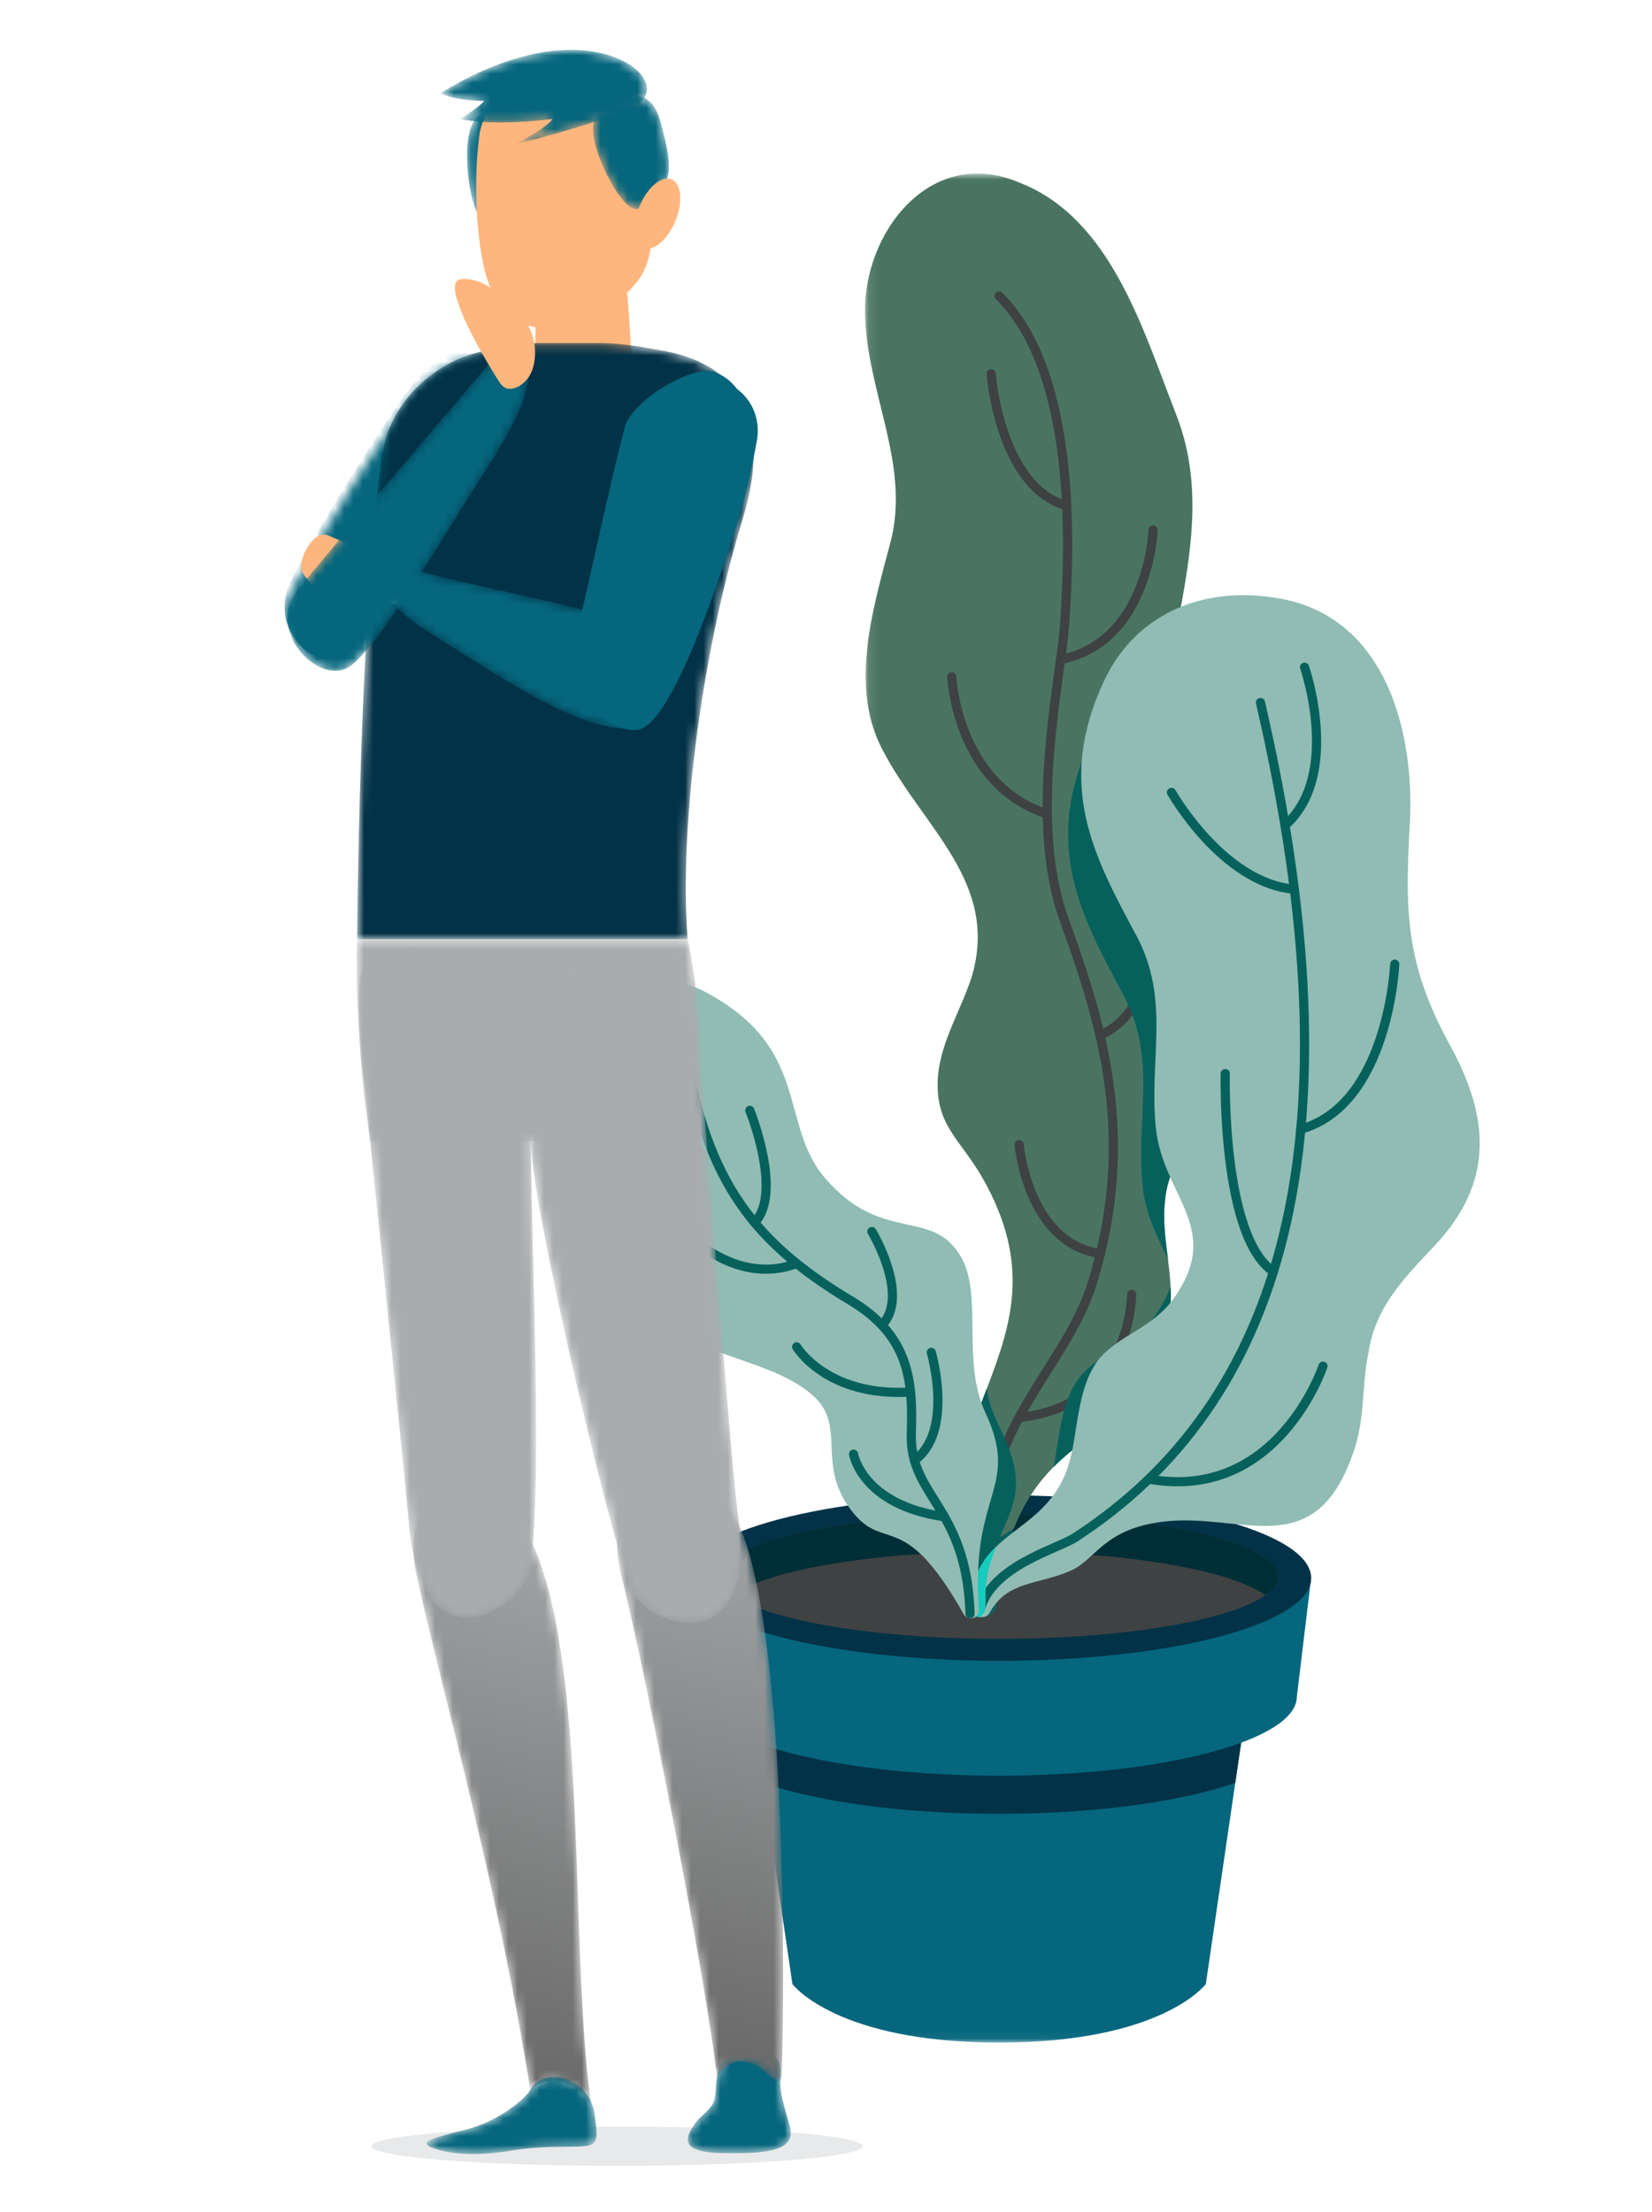
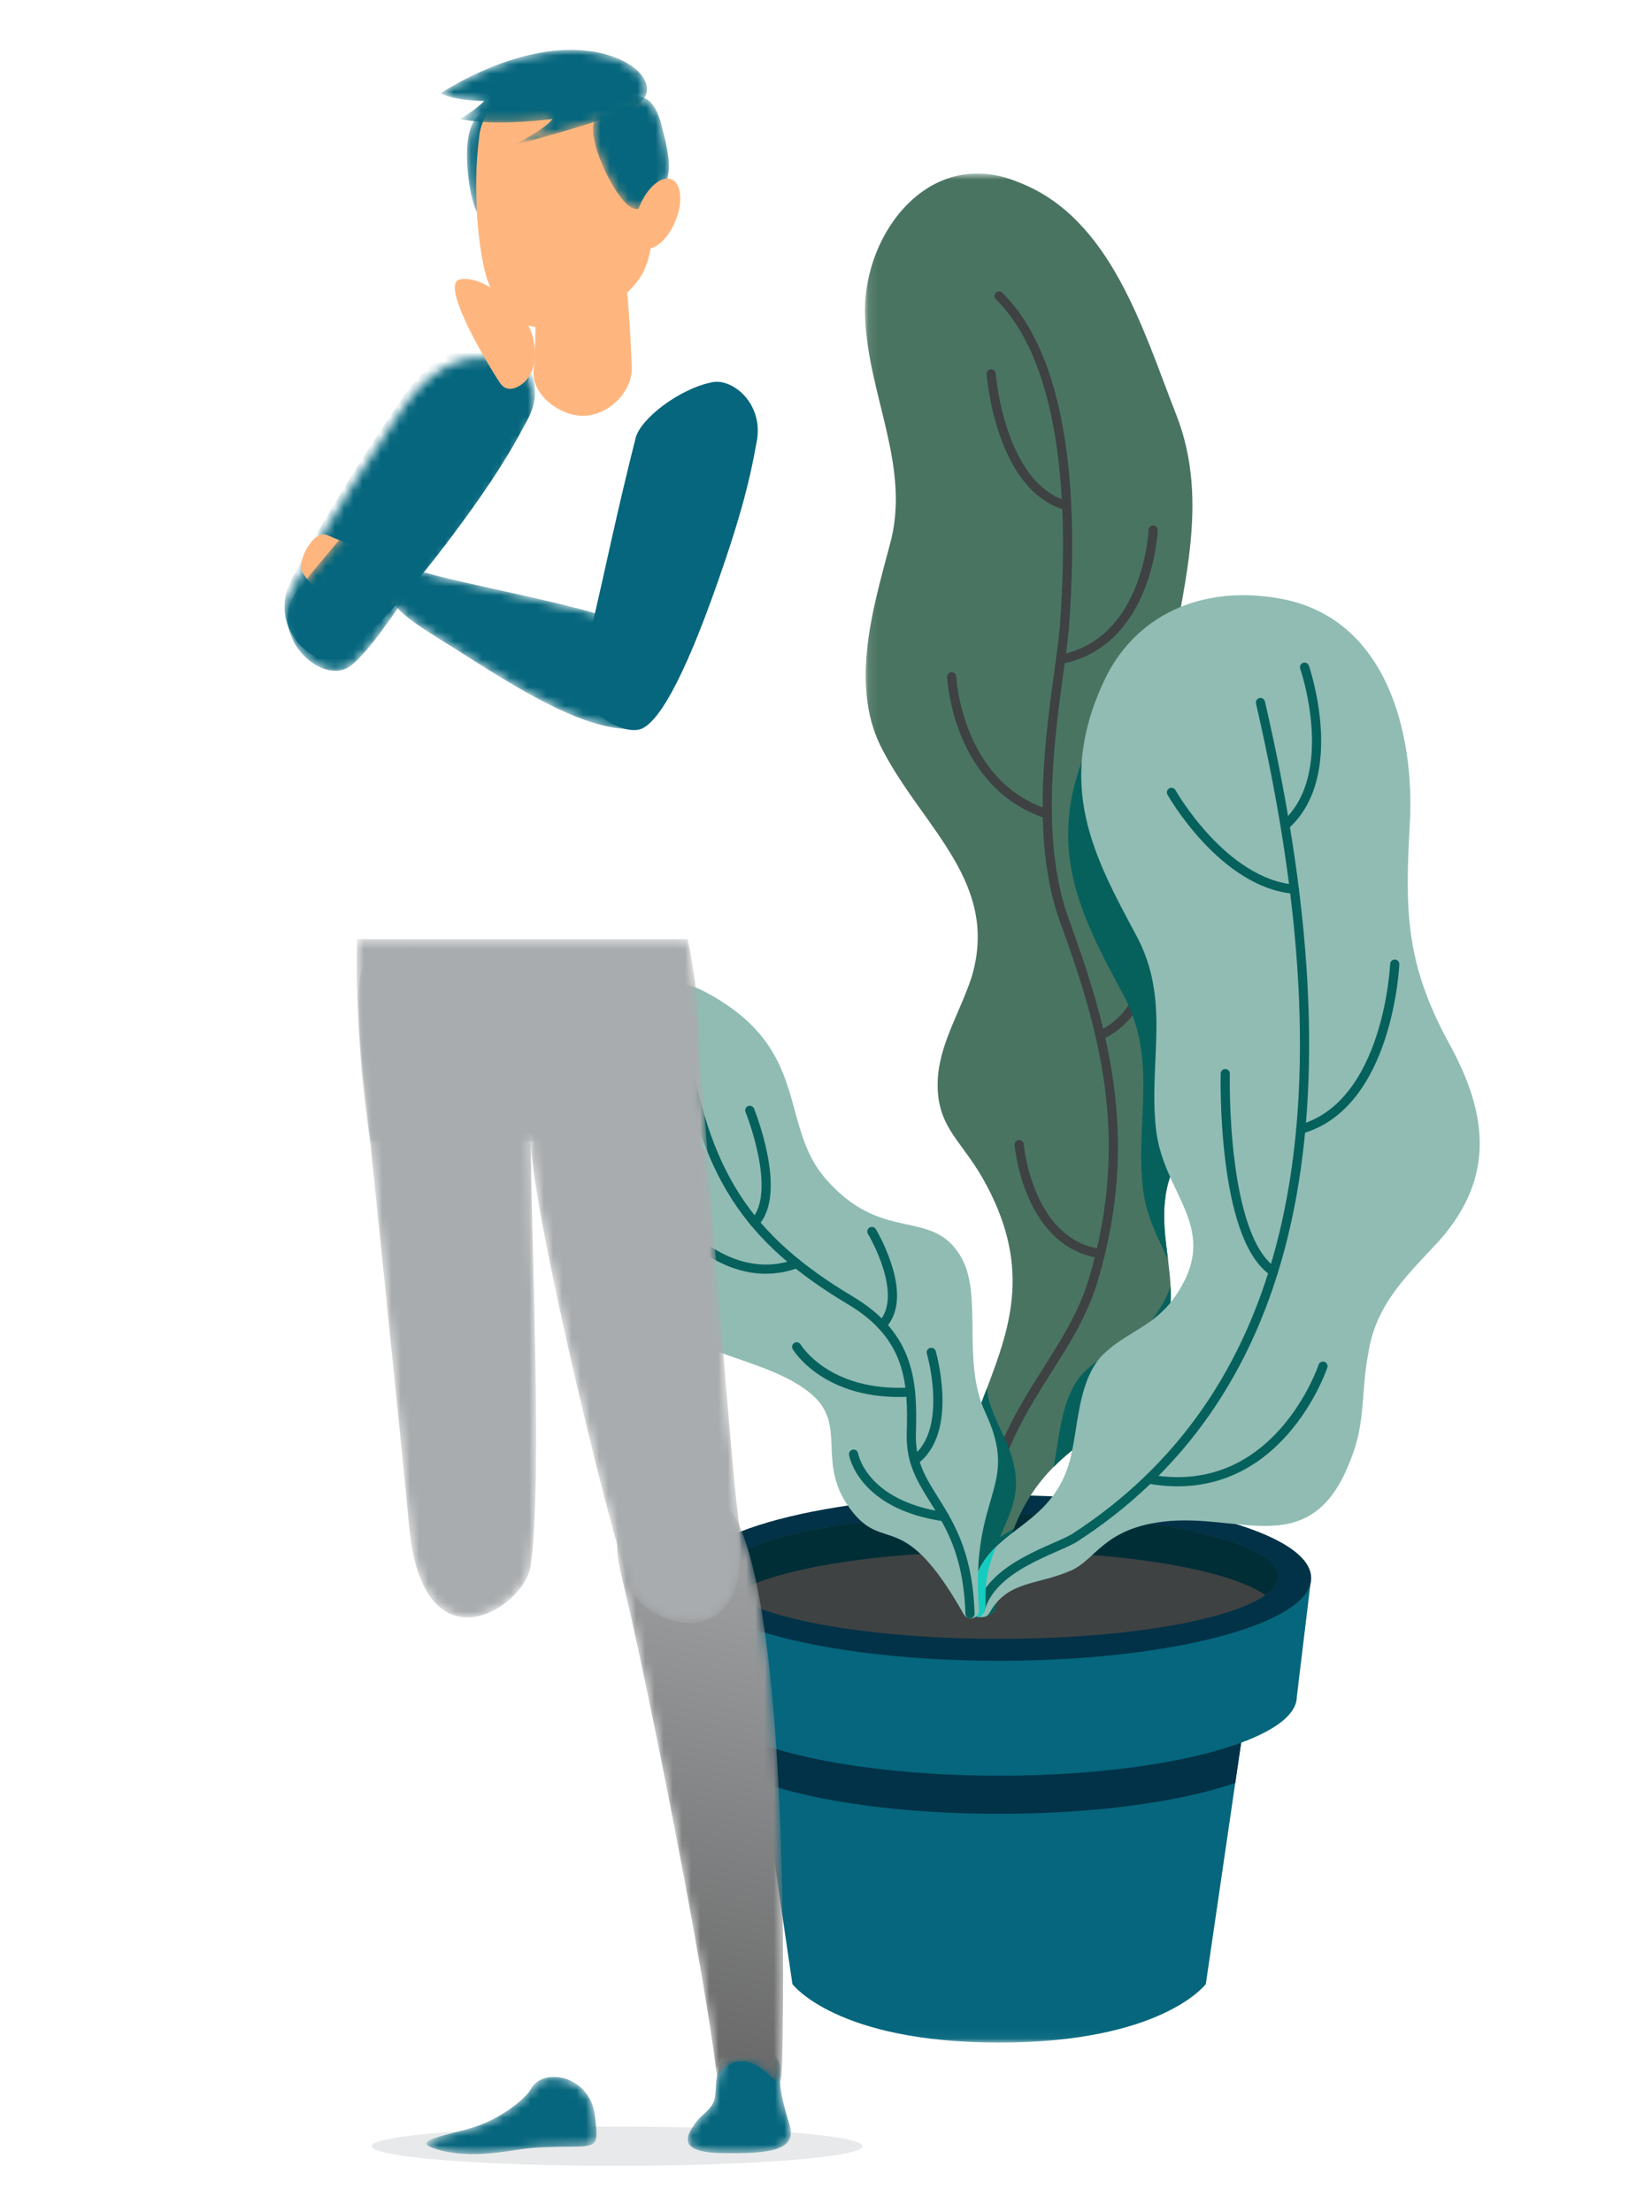
<svg xmlns="http://www.w3.org/2000/svg" xmlns:xlink="http://www.w3.org/1999/xlink" width="180px" height="241px" viewBox="0 0 180 241" version="1.1">
  <title>4 Illustration / Waiting</title>
  <desc>Created with Sketch.</desc>
  <defs>
    <polygon id="path-1" points="0.72 0.896 57.672 0.896 57.672 47.952 0.72 47.952" />
    <polygon id="path-3" points="0.104 0.854 39.475 0.854 39.475 158.08 0.104 158.08" />
    <path d="M4.386,2.086 C3.946,3.711 4.112,4.291 3.94,5.353 L3.94,5.353 C3.726,6.666 2.473,7.146 1.745,8.222 L1.745,8.222 C0.945,9.414 -0.311,11.321 4.596,11.415 L4.596,11.415 C9.847,11.517 12.957,11.166 12.065,8.305 L12.065,8.305 C11.175,5.446 11.004,4.186 11.061,3.254 L11.061,3.254 C11.122,2.32 11.059,1.35 10.465,0.791 L10.465,0.791 C10.182,0.523 8.956,0.154 7.669,0.154 L7.669,0.154 C6.264,0.154 4.789,0.594 4.386,2.086" id="path-5" />
    <path d="M12.653,5.936 C5.621,16.324 2.361,22.518 0.878,25.22 L0.878,25.22 C-2.133,30.702 3.383,35.29 5.752,33.923 L5.752,33.923 C7.749,32.769 11.8,29.514 19.268,19.345 L19.268,19.345 C23.823,13.14 25.329,10.163 26.46,8.074 L26.46,8.074 C28.473,4.351 26.57,1.085 23.863,0.428 L23.863,0.428 C23.061,0.233 22.243,0.113 21.41,0.113 L21.41,0.113 C18.627,0.113 15.681,1.462 12.653,5.936" id="path-7" />
    <path d="M2.417,0.372 C-0.908,0.858 0.11,8.146 0.71,10.217 L0.71,10.217 C1.485,12.888 2.42,12.879 4.566,11.874 L4.566,11.874 C7.117,10.676 7.577,8.768 7.962,4.28 L7.962,4.28 C8.247,0.956 6.894,0.146 4.824,0.146 L4.824,0.146 C4.096,0.146 3.28,0.246 2.417,0.372" id="path-9" />
    <path d="M20.581,0.169 C18.586,0.169 13.688,0.855 10.976,2.296 L10.976,2.296 C6.405,4.723 3.933,8.594 3.373,12.892 L3.373,12.892 C0.959,31.371 0.749,65.117 0.749,65.117 L0.749,65.117 L36.778,65.117 C35.841,54.13 37.983,35.048 42.768,19.321 L42.768,19.321 C45.543,10.204 43.808,2.84 34.268,1.044 L34.268,1.044 C32.043,0.624 29.47,0.169 27.239,0.169 L27.239,0.169 L20.581,0.169 Z" id="path-11" />
    <path d="M0.749,0.442 C0.749,0.442 0.322,10.099 2.174,22.484 L2.174,22.484 L36.63,22.484 C36.63,22.484 39.742,14.922 36.778,0.442 L36.778,0.442 L0.749,0.442 Z" id="path-13" />
-     <path d="M0.882,10.936 C3.677,22.298 10.189,55.251 11.317,65.682 L11.317,65.682 C11.317,65.682 12.417,64.045 13.761,64.002 L13.761,64.002 C16.104,63.928 16.93,65.835 17.818,66.06 L17.818,66.06 C18.412,66.213 18.344,66.3 18.382,65.297 L18.382,65.297 C18.667,57.639 19.108,17.629 13.76,5.63 L13.76,5.63 C12.212,2.155 9.293,0.45 6.579,0.45 L6.579,0.45 C2.662,0.45 -0.823,4.006 0.882,10.936" id="path-15" />
+     <path d="M0.882,10.936 C3.677,22.298 10.189,55.251 11.317,65.682 L11.317,65.682 C11.317,65.682 12.417,64.045 13.761,64.002 L13.761,64.002 C16.104,63.928 16.93,65.835 17.818,66.06 L17.818,66.06 L18.382,65.297 C18.667,57.639 19.108,17.629 13.76,5.63 L13.76,5.63 C12.212,2.155 9.293,0.45 6.579,0.45 L6.579,0.45 C2.662,0.45 -0.823,4.006 0.882,10.936" id="path-15" />
    <linearGradient x1="53.792%" y1="-7.534%" x2="45.955%" y2="100%" id="linearGradient-17">
      <stop stop-color="#A9ACAE" offset="0%" />
      <stop stop-color="#676767" offset="100%" />
    </linearGradient>
    <path d="M1.181,22.62 C1.871,30.559 8.262,58.096 11.754,69.394 L11.754,69.394 C13.138,73.869 25.892,78.223 23.679,62.072 L23.679,62.072 C22.7,54.91 19.901,15.262 19.387,11.447 L19.387,11.447 C18.874,7.633 17.484,3.582 13.678,1.558 L13.678,1.558 C12.238,0.79 10.906,0.432 9.691,0.432 L9.691,0.432 C3.286,0.434 0.117,10.372 1.181,22.62" id="path-18" />
-     <path d="M0.479,9.469 C2.912,20.913 9.462,43.6 12.932,65.948 L12.932,65.948 C12.932,65.948 13.335,65.039 14.64,64.721 L14.64,64.721 C15.443,64.525 17.181,64.518 19.501,67.135 L19.501,67.135 C17.111,50.128 19.32,18.678 12.854,5.564 L12.854,5.564 C11.092,1.99 8.146,0.231 5.538,0.231 L5.538,0.231 C2.061,0.231 -0.821,3.352 0.479,9.469" id="path-20" />
    <linearGradient x1="54.178%" y1="-7.534%" x2="45.544%" y2="100%" id="linearGradient-22">
      <stop stop-color="#A9ACAE" offset="0%" />
      <stop stop-color="#676767" offset="100%" />
    </linearGradient>
    <path d="M1.777,1.86 C0.422,2.789 0.934,8.619 1.281,12.452 L1.281,12.452 C1.631,16.285 5.766,55.838 6.402,63.04 L6.402,63.04 C7.833,79.278 18.996,72.168 19.655,67.53 L19.655,67.53 C21.018,57.915 19.626,30.815 19.703,21.035 L19.703,21.035 C19.795,9.234 13.566,0.225 6.721,0.226 L6.721,0.226 C5.083,0.226 3.408,0.743 1.777,1.86" id="path-23" />
    <path d="M1.038,3.135 C2.378,5.764 4.653,6.825 10.502,10.556 L10.502,10.556 C18.926,15.933 23.616,18.012 27.81,18.105 L27.81,18.105 C32.034,18.196 32.677,9.545 27.651,6.848 L27.651,6.848 C23.402,4.568 6.128,1.801 3.547,0.402 L3.547,0.402 C3.197,0.213 2.839,0.127 2.503,0.127 L2.503,0.127 C1.19,0.127 0.172,1.438 1.038,3.135" id="path-25" />
    <path d="M23.407,1.026 C21.629,3.362 4.278,23.387 1.342,27.211 L1.342,27.211 C-2.132,31.736 4.135,37.936 7.37,35.218 L7.37,35.218 C10.87,32.276 17.182,21.47 22.185,13.616 L22.185,13.616 C25.912,7.764 26.605,5.402 26.746,2.454 L26.746,2.454 C26.819,0.955 25.953,0.167 25.007,0.169 L25.007,0.169 C24.441,0.169 23.847,0.449 23.407,1.026" id="path-27" />
    <path d="M11.505,1.419 C11.093,2.19 9.124,3.973 6.4,5.147 L6.4,5.147 C3.673,6.321 -2.105,6.871 1.105,7.903 L1.105,7.903 C4.315,8.937 8.058,8.31 9.953,8.018 L9.953,8.018 C11.849,7.726 13.686,7.684 15.924,7.67 L15.924,7.67 C18.871,7.651 18.892,7.478 18.497,4.274 L18.497,4.274 C18.149,1.462 15.944,0.063 14.047,0.063 L14.047,0.063 C12.967,0.063 11.987,0.515 11.505,1.419" id="path-29" />
    <path d="M1.817,1.538 C-1.031,3.064 2.271,9.321 3.492,10.999 L3.492,10.999 C5.063,13.16 5.906,12.848 7.518,11.234 L7.518,11.234 C9.433,9.32 9.227,7.445 8.108,3.259 L8.108,3.259 C7.51,1.018 6.565,0.246 5.379,0.246 L5.379,0.246 C4.351,0.246 3.14,0.829 1.817,1.538" id="path-31" />
    <path d="M0.053,5.671 C1.924,6.532 4.808,6.48 4.808,6.48 L4.808,6.48 C4.151,7.289 2.179,8.453 2.179,8.453 L2.179,8.453 C6.022,9.314 12.245,8.453 12.245,8.453 L12.245,8.453 C11.689,9.414 8.047,11.287 8.047,11.287 L8.047,11.287 C10.677,10.628 19.621,8.19 21.58,6.858 L21.58,6.858 C23.553,5.518 22.565,2.761 18.217,1.446 L18.217,1.446 C16.92,1.077 15.592,0.921 14.275,0.921 L14.275,0.921 C7.014,0.922 0.053,5.671 0.053,5.671" id="path-33" />
  </defs>
  <g id="4-Illustration-/-Waiting" stroke="none" stroke-width="1" fill="none" fill-rule="evenodd">
    <g id="Group-68" transform="translate(67, 18)">
      <g id="Group-3" transform="translate(12.667, 156.574)">
        <mask id="mask-2" fill="white">
          <use xlink:href="#path-1" />
        </mask>
        <g id="Clip-2" />
        <path d="M0.72,0.896 L6.673,41.577 C6.673,41.577 11.395,47.953 29.196,47.953 C46.996,47.953 51.718,41.577 51.718,41.577 L57.672,0.896 L0.72,0.896 Z" id="Fill-1" fill="#05667D" mask="url(#mask-2)" />
      </g>
      <path d="M41.862,179.607 C52.346,179.607 61.662,178.286 67.592,176.238 L70.252,158.066 L13.474,158.066 L16.133,176.238 C22.063,178.286 31.379,179.607 41.862,179.607" id="Fill-4" fill="#023247" />
      <path d="M74.302,166.843 C74.302,171.597 59.778,175.452 41.862,175.452 C23.947,175.452 9.423,171.597 9.423,166.843 L7.863,153.911 L75.862,153.911 L74.302,166.843 Z" id="Fill-6" fill="#05667D" />
      <path d="M75.862,153.911 C75.862,158.894 60.64,162.934 41.863,162.934 C23.085,162.934 7.863,158.894 7.863,153.911 C7.863,148.928 23.085,144.888 41.863,144.888 C60.64,144.888 75.862,148.928 75.862,153.911" id="Fill-8" fill="#023247" />
      <path d="M72.264,153.742 C72.264,157.498 58.653,160.544 41.862,160.544 C25.072,160.544 11.461,157.498 11.461,153.742 C11.461,149.986 25.072,146.94 41.862,146.94 C58.653,146.94 72.264,149.986 72.264,153.742" id="Fill-10" fill="#3E4243" />
      <path d="M12.853,155.781 C16.725,153.021 28.248,151.018 41.862,151.018 C55.477,151.018 67.001,153.021 70.872,155.781 C71.775,155.137 72.264,154.452 72.264,153.742 C72.264,149.986 58.653,146.941 41.862,146.941 C25.072,146.941 11.461,149.986 11.461,153.742 C11.461,154.452 11.95,155.137 12.853,155.781" id="Fill-12" fill="#002E37" />
      <g id="Group-16" transform="translate(27.143, 0.051)">
        <mask id="mask-4" fill="white">
          <use xlink:href="#path-3" />
        </mask>
        <g id="Clip-15" />
        <path d="M38.667,99.675 C40.862,91.779 38.195,85.545 35.295,78.5 C32.396,71.456 31.911,63.981 33.021,56.572 C34.506,46.517 37.843,36.805 33.992,27.058 C30.384,17.854 26.899,5.727 16.944,1.848 C7.266,-2.286 -0.057,7.258 0.106,16.052 C0.271,24.845 5.263,32.776 2.768,41.458 C0.874,48.567 -1.611,56.983 2.098,63.795 C6.537,72.235 14.808,78.173 11.715,88.427 C10.496,92.104 8.501,95.215 8.079,98.925 C7.58,104.495 10.396,105.864 12.927,110.311 C23.581,129.037 4.063,136.588 11.723,157.157 C11.937,157.732 12.494,158.109 13.109,158.078 C13.782,158.042 14.347,157.529 14.417,156.859 C16.855,133.855 33.252,141.787 33.423,123.152 C33.454,119.684 32.384,116.186 32.795,112.742 C33.283,107.437 37.393,104.68 38.667,99.675" id="Fill-14" fill="#4A7462" mask="url(#mask-4)" />
      </g>
      <path d="M44.043,106.696 C44.043,106.696 44.954,117.231 52.646,118.532" id="Stroke-17" stroke="#3E4243" stroke-linecap="round" stroke-linejoin="round" />
      <path d="M36.694,55.732 C36.694,55.732 37.241,67.489 47.116,70.682" id="Stroke-19" stroke="#3E4243" stroke-linecap="round" stroke-linejoin="round" />
      <path d="M58.642,39.744 C58.642,39.744 58.179,51.985 48.56,53.837" id="Stroke-21" stroke="#3E4243" stroke-linecap="round" stroke-linejoin="round" />
      <path d="M58.334,77.983 C58.334,77.983 60.642,91.368 52.853,94.793" id="Stroke-23" stroke="#3E4243" stroke-linecap="round" stroke-linejoin="round" />
-       <path d="M56.308,123 C56.308,123 56.308,135.192 44.043,136.425" id="Stroke-25" stroke="#3E4243" stroke-linecap="round" stroke-linejoin="round" />
      <path d="M40.995,22.719 C40.995,22.719 41.905,35.037 49.227,37.104" id="Stroke-27" stroke="#3E4243" stroke-linecap="round" stroke-linejoin="round" />
      <path d="M41.862,14.25 C50.311,22.608 49.613,41.536 48.979,50.296 C48.445,56.664 45.053,71.476 48.966,82.247 C53.103,93.64 56.824,105.798 52.114,121.475 C48.824,132.422 38.132,137.739 40.272,157.701" id="Stroke-29" stroke="#3E4243" stroke-linecap="round" stroke-linejoin="round" />
      <path d="M42.336,138.395 C41.583,136.778 40.683,135.029 40.527,133.259 C38.095,139.631 35.391,146.227 38.294,155.529 C38.301,155.555 38.31,155.579 38.318,155.604 C38.483,156.131 38.663,156.663 38.865,157.208 C38.905,157.313 38.96,157.411 39.022,157.502 C39.033,157.519 39.042,157.533 39.053,157.55 C39.118,157.639 39.192,157.719 39.274,157.79 C39.28,157.794 39.285,157.797 39.291,157.802 C39.554,158.022 39.892,158.147 40.251,158.129 C40.521,158.114 40.772,158.021 40.981,157.874 C41.4,157.567 41.497,157.222 41.543,156.994 C41.548,156.965 41.558,156.939 41.561,156.91 C41.923,153.485 42.597,150.749 43.48,148.507 C42.975,148.835 42.459,149.139 41.946,149.46 C43.59,145.732 44.725,143.528 42.336,138.395 M62.439,78.55 C59.539,71.506 59.054,64.032 60.163,56.622 C60.271,55.893 60.389,55.167 60.514,54.44 C56.708,55.909 53.707,58.706 51.898,62.542 C46.512,73.967 50.757,81.718 55.389,90.36 C59.17,97.414 56.719,103.927 57.517,111.377 C57.851,114.491 59.206,116.907 60.264,119.229 C59.997,117.077 59.683,114.924 59.937,112.793 C60.426,107.488 64.535,104.731 65.81,99.726 C68.005,91.83 65.338,85.596 62.439,78.55 M60.542,122.155 C60.559,122.505 60.568,122.854 60.565,123.203 C60.453,135.435 53.35,136.221 47.792,141.822 C48.443,138.559 48.598,134.519 50.778,131.854 C53.172,129.193 56.364,128.661 58.758,125.469 C59.625,124.272 60.196,123.179 60.542,122.155" id="Fill-31" fill="#06615D" />
      <g id="Group-35" transform="translate(38, 46.194)" fill="#90BCB3">
        <path d="M52.869,49.442 C48.081,40.663 48.094,34.856 48.613,25.499 C49.145,15.923 46.218,3.154 34.514,1.025 C25.735,-0.571 18.594,2.99 15.328,9.918 C9.942,21.342 14.186,29.094 18.818,37.736 C22.6,44.789 20.149,51.304 20.947,58.752 C21.745,66.201 28.395,69.659 22.808,77.373 C20.415,80.565 17.223,81.097 14.828,83.758 C12.434,86.684 12.485,91.27 11.636,94.664 C9.492,103.24 1.095,102.024 0.745,110.714 C0.718,111.362 1.243,112.008 1.7,111.987 C2.157,111.964 2.519,112.05 2.843,111.475 C4.812,107.976 8.064,108.515 11.707,106.902 C14.412,105.703 15.243,102.366 21.745,101.581 C30.233,100.557 37.972,106.103 42.228,94.664 C43.825,90.674 43.292,87.216 44.091,83.226 C44.889,77.905 48.347,74.713 51.805,70.989 C57.924,64.073 57.126,57.156 52.869,49.442" id="Fill-33" />
      </g>
      <path d="M60.641,68.328 C60.641,68.328 66.218,78.208 74.027,78.876" id="Stroke-36" stroke="#06615D" stroke-linecap="round" stroke-linejoin="round" />
      <path d="M66.502,98.964 C66.502,98.964 66.069,116.755 71.753,120.531" id="Stroke-38" stroke="#06615D" stroke-linecap="round" stroke-linejoin="round" />
      <path d="M84.968,87.038 C84.968,87.038 84.322,102.33 74.732,105.018" id="Stroke-40" stroke="#06615D" stroke-linecap="round" stroke-linejoin="round" />
      <path d="M77.15,130.835 C77.15,130.835 72.264,145.545 58.334,143.166" id="Stroke-42" stroke="#06615D" stroke-linecap="round" stroke-linejoin="round" />
      <path d="M75.142,54.685 C75.142,54.685 79.158,66.303 73.131,71.818" id="Stroke-44" stroke="#06615D" stroke-linecap="round" stroke-linejoin="round" />
      <path d="M39.793,157.352 C41.095,152.564 48.149,150.797 50.17,149.483 C72.659,134.861 81.464,106.512 70.339,58.539" id="Stroke-46" stroke="#06615D" stroke-linecap="round" stroke-linejoin="round" />
      <path d="M38.744,156.907 C38.719,157.555 39.244,158.202 39.701,158.179 C39.724,158.178 39.746,158.178 39.769,158.177 C41.198,157.101 39.393,155.565 41.56,150.482 C40.029,151.957 38.871,153.797 38.744,156.907" id="Fill-48" fill="#15CCBE" />
      <path d="M40.347,135.852 C37.709,130.182 40.198,122.891 37.602,118.755 C34.424,113.581 29.114,117.515 22.946,110.405 C17.77,104.436 21.495,96.165 9.714,90 C6.115,88.119 1.944,89.043 0.541,93.105 C-1.14,96.915 1.52,102.379 2.761,106.049 C3.971,109.17 5.406,111.489 4.8,114.95 C4.794,114.986 4.785,115.024 4.777,115.061 C4.097,117.721 2.331,119.14 3.274,122.27 C5.24,129.899 16.048,129.213 21.502,133.968 C25.349,137.322 21.878,141.328 25.646,146.403 C29.38,151.431 31.289,145.964 38.006,157.865 C38.248,158.293 38.793,158.443 39.22,158.201 C39.517,158.031 39.692,157.703 39.666,157.361 C38.693,144.486 44.232,144.196 40.347,135.852" id="Fill-50" fill="#90BCB3" />
      <path d="M4.141,99.1 C4.141,99.1 4.783,104.992 10.363,106.833" id="Stroke-52" stroke="#6CEFE8" stroke-linecap="round" stroke-linejoin="round" />
      <path d="M7.252,115.786 C7.252,115.786 12.851,122.254 19.804,119.652" id="Stroke-54" stroke="#06615D" stroke-linecap="round" stroke-linejoin="round" />
      <path d="M27.998,116.166 C27.998,116.166 32.207,123.137 29.091,126.37" id="Stroke-56" stroke="#06615D" stroke-linecap="round" stroke-linejoin="round" />
      <path d="M34.472,129.333 C34.472,129.333 36.978,137.938 32.639,141.101" id="Stroke-58" stroke="#06615D" stroke-linecap="round" stroke-linejoin="round" />
      <path d="M14.696,102.966 C14.696,102.966 18.336,111.956 15.22,115.189" id="Stroke-60" stroke="#06615D" stroke-linecap="round" stroke-linejoin="round" />
      <path d="M19.804,128.73 C19.804,128.73 23.042,134.203 32.207,133.655" id="Stroke-62" stroke="#06615D" stroke-linecap="round" stroke-linejoin="round" />
      <path d="M26.005,140.422 C26.005,140.422 26.901,145.951 35.901,147.244" id="Stroke-64" stroke="#06615D" stroke-linecap="round" stroke-linejoin="round" />
      <path d="M38.693,157.812 C38.332,146.093 32.087,145.102 32.295,138.169 C32.456,132.764 32.27,127.625 25.689,123.692 C14.395,116.94 9.684,109.884 7.391,94.929" id="Stroke-66" stroke="#06615D" stroke-linecap="round" stroke-linejoin="round" />
    </g>
    <g id="Group-62" transform="translate(31, 4)">
      <path d="M9.493,229.817 C9.493,230.998 21.464,231.956 36.233,231.956 C51.001,231.956 62.974,230.998 62.974,229.817 C62.974,228.636 51.001,227.678 36.233,227.678 C21.464,227.678 9.493,228.636 9.493,229.817" id="Fill-1" fill="#E7E9EA" />
      <g id="Group-5" transform="translate(42.955, 219.148)">
        <mask id="mask-6" fill="white">
          <use xlink:href="#path-5" />
        </mask>
        <g id="Clip-4" />
        <path d="M4.386,2.086 C3.946,3.711 4.112,4.291 3.94,5.353 L3.94,5.353 C3.726,6.666 2.473,7.146 1.745,8.222 L1.745,8.222 C0.945,9.414 -0.311,11.321 4.596,11.415 L4.596,11.415 C9.847,11.517 12.957,11.166 12.065,8.305 L12.065,8.305 C11.175,5.446 11.004,4.186 11.061,3.254 L11.061,3.254 C11.122,2.32 11.059,1.35 10.465,0.791 L10.465,0.791 C10.182,0.523 8.956,0.154 7.669,0.154 L7.669,0.154 C6.264,0.154 4.789,0.594 4.386,2.086" id="Fill-3" fill="#05667D" mask="url(#mask-6)" />
      </g>
      <g id="Group-8" transform="translate(0, 34.875)">
        <mask id="mask-8" fill="white">
          <use xlink:href="#path-7" />
        </mask>
        <g id="Clip-7" />
        <path d="M12.653,4.748 C5.621,15.135 2.361,21.33 0.878,24.031 L0.878,24.031 C-2.133,29.514 3.383,34.101 5.752,32.734 L5.752,32.734 C7.749,31.58 11.8,28.325 19.268,18.157 L19.268,18.157 C23.823,11.951 25.329,8.974 26.46,6.885 L26.46,6.885 C28.473,3.163 26.57,-0.103 23.863,-0.761 L23.863,-0.761 C23.061,-0.955 22.243,-1.076 21.41,-1.076 L21.41,-1.076 C18.627,-1.076 15.681,0.273 12.653,4.748" id="Fill-6" fill="#05667D" mask="url(#mask-8)" />
      </g>
      <g id="Group-11" transform="translate(19.802, 7.67)">
        <mask id="mask-10" fill="white">
          <use xlink:href="#path-9" />
        </mask>
        <g id="Clip-10" />
        <path d="M2.417,0.372 C-0.908,0.858 0.11,8.146 0.71,10.217 L0.71,10.217 C1.485,12.888 2.42,12.879 4.566,11.874 L4.566,11.874 C7.117,10.676 7.577,8.768 7.962,4.28 L7.962,4.28 C8.247,0.956 6.894,0.146 4.824,0.146 L4.824,0.146 C4.096,0.146 3.28,0.246 2.417,0.372" id="Fill-9" fill="#05667D" mask="url(#mask-10)" />
      </g>
      <path d="M36.926,23.451 C36.975,23.779 37.698,30.759 37.826,36.119 C37.889,38.745 35.258,41.237 32.632,41.299 C32.594,41.3 32.555,41.3 32.516,41.3 C29.942,41.3 26.912,38.969 27.14,36.392 C27.551,31.729 27.242,26.955 27.232,26.881 L36.926,23.451 Z" id="Fill-12" fill="#FFB67E" />
      <g id="Group-16" transform="translate(7.159, 33.2)">
        <mask id="mask-12" fill="white">
          <use xlink:href="#path-11" />
        </mask>
        <g id="Clip-15" />
-         <path d="M20.581,0.169 C18.586,0.169 13.688,0.855 10.976,2.296 L10.976,2.296 C6.405,4.723 3.933,8.594 3.373,12.892 L3.373,12.892 C0.959,31.371 0.749,65.117 0.749,65.117 L0.749,65.117 L36.778,65.117 C35.841,54.13 37.983,35.048 42.768,19.321 L42.768,19.321 C45.543,10.204 43.808,2.84 34.268,1.044 L34.268,1.044 C32.043,0.624 29.47,0.169 27.239,0.169 L27.239,0.169 L20.581,0.169 Z" id="Fill-14" fill="#023247" mask="url(#mask-12)" />
      </g>
      <g id="Group-19" transform="translate(7.159, 97.875)">
        <mask id="mask-14" fill="white">
          <use xlink:href="#path-13" />
        </mask>
        <g id="Clip-18" />
        <path d="M0.749,0.442 C0.749,0.442 0.322,10.099 2.174,22.484 L2.174,22.484 L36.63,22.484 C36.63,22.484 39.742,14.922 36.778,0.442 L36.778,0.442 L0.749,0.442 Z" id="Fill-17" fill="#A9ACAE" mask="url(#mask-14)" />
      </g>
      <g id="Group-22" transform="translate(35.795, 156.579)">
        <mask id="mask-16" fill="white">
          <use xlink:href="#path-15" />
        </mask>
        <g id="Clip-21" />
        <path d="M0.882,10.936 C3.677,22.298 10.189,55.251 11.317,65.682 L11.317,65.682 C11.317,65.682 12.417,64.045 13.761,64.002 L13.761,64.002 C16.104,63.928 16.93,65.835 17.818,66.06 L17.818,66.06 C18.412,66.213 18.344,66.3 18.382,65.297 L18.382,65.297 C18.667,57.639 19.108,17.629 13.76,5.63 L13.76,5.63 C12.212,2.155 9.293,0.45 6.579,0.45 L6.579,0.45 C2.662,0.45 -0.823,4.006 0.882,10.936" id="Fill-20" fill="url(#linearGradient-17)" mask="url(#mask-16)" />
      </g>
      <g id="Group-25" transform="translate(25.773, 99.307)">
        <mask id="mask-19" fill="white">
          <use xlink:href="#path-18" />
        </mask>
        <g id="Clip-24" />
        <path d="M1.181,22.62 C1.871,30.559 8.262,58.096 11.754,69.394 L11.754,69.394 C13.138,73.869 25.892,78.223 23.679,62.072 L23.679,62.072 C22.7,54.91 19.901,15.262 19.387,11.447 L19.387,11.447 C18.874,7.633 17.484,3.582 13.678,1.558 L13.678,1.558 C12.238,0.79 10.906,0.432 9.691,0.432 L9.691,0.432 C3.286,0.434 0.117,10.372 1.181,22.62" id="Fill-23" fill="#A9ACAE" mask="url(#mask-19)" />
      </g>
      <g id="Group-28" transform="translate(13.886, 158.011)">
        <mask id="mask-21" fill="white">
          <use xlink:href="#path-20" />
        </mask>
        <g id="Clip-27" />
        <path d="M0.479,9.469 C2.912,20.913 9.462,43.6 12.932,65.948 L12.932,65.948 C12.932,65.948 13.335,65.039 14.64,64.721 L14.64,64.721 C15.443,64.525 17.181,64.518 19.501,67.135 L19.501,67.135 C17.111,50.128 19.32,18.678 12.854,5.564 L12.854,5.564 C11.092,1.99 8.146,0.231 5.538,0.231 L5.538,0.231 C2.061,0.231 -0.821,3.352 0.479,9.469" id="Fill-26" fill="url(#linearGradient-22)" mask="url(#mask-21)" />
      </g>
      <path d="M11.197,56.816 C9.273,56.11 6.272,55.018 4.705,54.312 C3.139,53.606 1.405,57.12 1.879,58.181 C2.583,59.76 6.3,63.139 8.257,62.112 C10.215,61.086 11.704,62.589 13.09,61.169 C14.476,59.745 14.341,57.97 11.197,56.816" id="Fill-29" fill="#FFB67E" />
      <g id="Group-33" transform="translate(7.159, 99.063)">
        <mask id="mask-24" fill="white">
          <use xlink:href="#path-23" />
        </mask>
        <g id="Clip-32" />
        <path d="M1.777,1.86 C0.422,2.789 0.934,8.619 1.281,12.452 L1.281,12.452 C1.631,16.285 5.766,55.838 6.402,63.04 L6.402,63.04 C7.833,79.278 18.996,72.168 19.655,67.53 L19.655,67.53 C21.018,57.915 19.626,30.815 19.703,21.035 L19.703,21.035 C19.795,9.234 13.566,0.225 6.721,0.226 L6.721,0.226 C5.083,0.226 3.408,0.743 1.777,1.86" id="Fill-31" fill="#A9ACAE" mask="url(#mask-24)" />
      </g>
      <g id="Group-36" transform="translate(10.023, 57.352)">
        <mask id="mask-26" fill="white">
          <use xlink:href="#path-25" />
        </mask>
        <g id="Clip-35" />
        <path d="M1.038,3.135 C2.378,5.764 4.653,6.825 10.502,10.556 L10.502,10.556 C18.926,15.933 23.616,18.012 27.81,18.105 L27.81,18.105 C32.034,18.196 32.677,9.545 27.651,6.848 L27.651,6.848 C23.402,4.568 6.128,1.801 3.547,0.402 L3.547,0.402 C3.197,0.213 2.839,0.127 2.503,0.127 L2.503,0.127 C1.19,0.127 0.172,1.438 1.038,3.135" id="Fill-34" fill="#05667D" mask="url(#mask-26)" />
      </g>
      <g id="Group-39" transform="translate(0, 33.2)">
        <mask id="mask-28" fill="white">
          <use xlink:href="#path-27" />
        </mask>
        <g id="Clip-38" />
        <path d="M23.407,1.026 C21.629,3.362 4.278,23.387 1.342,27.211 L1.342,27.211 C-2.132,31.736 4.135,37.936 7.37,35.218 L7.37,35.218 C10.87,32.276 17.182,21.47 22.185,13.616 L22.185,13.616 C25.912,7.764 26.605,5.402 26.746,2.454 L26.746,2.454 C26.819,0.955 25.953,0.167 25.007,0.169 L25.007,0.169 C24.441,0.169 23.847,0.449 23.407,1.026" id="Fill-37" fill="#05667D" mask="url(#mask-28)" />
      </g>
      <path d="M40.463,18.395 C39.867,24.357 39.692,25.676 37.089,28.117 C34.483,30.559 30.761,31.677 27.934,31.677 C24.883,31.677 22.621,28.454 21.932,25.931 C21.218,23.319 20.384,17.194 21.24,10.665 C21.674,7.356 25.758,3.341 29.972,3.341 C34.183,3.341 41.919,3.831 40.463,18.395" id="Fill-40" fill="#FFB67E" />
      <g id="Group-44" transform="translate(15.318, 222.2)">
        <mask id="mask-30" fill="white">
          <use xlink:href="#path-29" />
        </mask>
        <g id="Clip-43" />
        <path d="M11.505,1.419 C11.093,2.19 9.124,3.973 6.4,5.147 L6.4,5.147 C3.673,6.321 -2.105,6.871 1.105,7.903 L1.105,7.903 C4.315,8.937 8.058,8.31 9.953,8.018 L9.953,8.018 C11.849,7.726 13.686,7.684 15.924,7.67 L15.924,7.67 C18.871,7.651 18.892,7.478 18.497,4.274 L18.497,4.274 C18.149,1.462 15.944,0.063 14.047,0.063 L14.047,0.063 C12.967,0.063 11.987,0.515 11.505,1.419" id="Fill-42" fill="#05667D" mask="url(#mask-30)" />
      </g>
      <g id="Group-47" transform="translate(32.932, 6.238)">
        <mask id="mask-32" fill="white">
          <use xlink:href="#path-31" />
        </mask>
        <g id="Clip-46" />
        <path d="M1.817,1.538 C-1.031,3.064 2.271,9.321 3.492,10.999 L3.492,10.999 C5.063,13.16 5.906,12.848 7.518,11.234 L7.518,11.234 C9.433,9.32 9.227,7.445 8.108,3.259 L8.108,3.259 C7.51,1.018 6.565,0.246 5.379,0.246 L5.379,0.246 C4.351,0.246 3.14,0.829 1.817,1.538" id="Fill-45" fill="#05667D" mask="url(#mask-32)" />
      </g>
      <g id="Group-52" transform="translate(18.37, 14.829)" fill="#FFB67E">
        <path d="M20.316,3.641 C19.473,5.703 19.666,7.733 20.747,8.174 C21.827,8.615 23.386,7.3 24.227,5.239 C25.07,3.177 24.878,1.146 23.799,0.705 C22.718,0.264 21.158,1.579 20.316,3.641" id="Fill-48" />
        <path d="M5.133,22.929 C4.309,21.732 -1.676,12.001 0.774,11.6 C3.482,11.158 6.7,14.503 7.644,15.758 C9.371,18.055 9.192,21.111 8.084,22.459 C7.298,23.414 5.914,24.067 5.133,22.929" id="Fill-50" />
      </g>
      <g id="Group-55" transform="translate(30.311, 36.307)" fill="#05667D">
        <path d="M16.343,1.326 C12.822,1.986 8.495,5.259 7.947,7.414 L7.947,7.414 C4.861,19.572 3.229,29.112 1.962,31.922 L1.962,31.922 C0.113,36.027 6.396,40.161 8.676,39.051 L8.676,39.051 C10.75,38.043 13.674,32.698 17.703,20.743 L17.703,20.743 C20.163,13.449 20.694,10.157 21.137,7.823 L21.137,7.823 C21.876,3.939 18.958,1.286 16.79,1.286 L16.79,1.286 C16.637,1.286 16.486,1.299 16.343,1.326" id="Fill-53" />
-         <path d="M15.154,0.137 C11.634,0.797 7.307,4.07 6.758,6.225 L6.758,6.225 C3.673,18.383 2.04,27.923 0.773,30.734 L0.773,30.734 C-1.075,34.839 5.208,38.972 7.487,37.863 L7.487,37.863 C9.562,36.855 12.485,31.51 16.515,19.554 L16.515,19.554 C18.974,12.26 19.506,8.969 19.948,6.635 L19.948,6.635 C20.687,2.75 17.769,0.097 15.601,0.097 L15.601,0.097 C15.448,0.097 15.298,0.11 15.154,0.137" id="Fill-53-Copy" />
      </g>
      <g id="Group-58" transform="translate(16.939, 0.511)">
        <mask id="mask-34" fill="white">
          <use xlink:href="#path-33" />
        </mask>
        <g id="Clip-57" />
        <path d="M0.053,5.671 C1.924,6.532 4.808,6.48 4.808,6.48 L4.808,6.48 C4.151,7.289 2.179,8.453 2.179,8.453 L2.179,8.453 C6.022,9.314 12.245,8.453 12.245,8.453 L12.245,8.453 C11.689,9.414 8.047,11.287 8.047,11.287 L8.047,11.287 C10.677,10.628 19.621,8.19 21.58,6.858 L21.58,6.858 C23.553,5.518 22.565,2.761 18.217,1.446 L18.217,1.446 C16.92,1.077 15.592,0.921 14.275,0.921 L14.275,0.921 C7.014,0.922 0.053,5.671 0.053,5.671" id="Fill-56" fill="#05667D" mask="url(#mask-34)" />
      </g>
    </g>
  </g>
</svg>